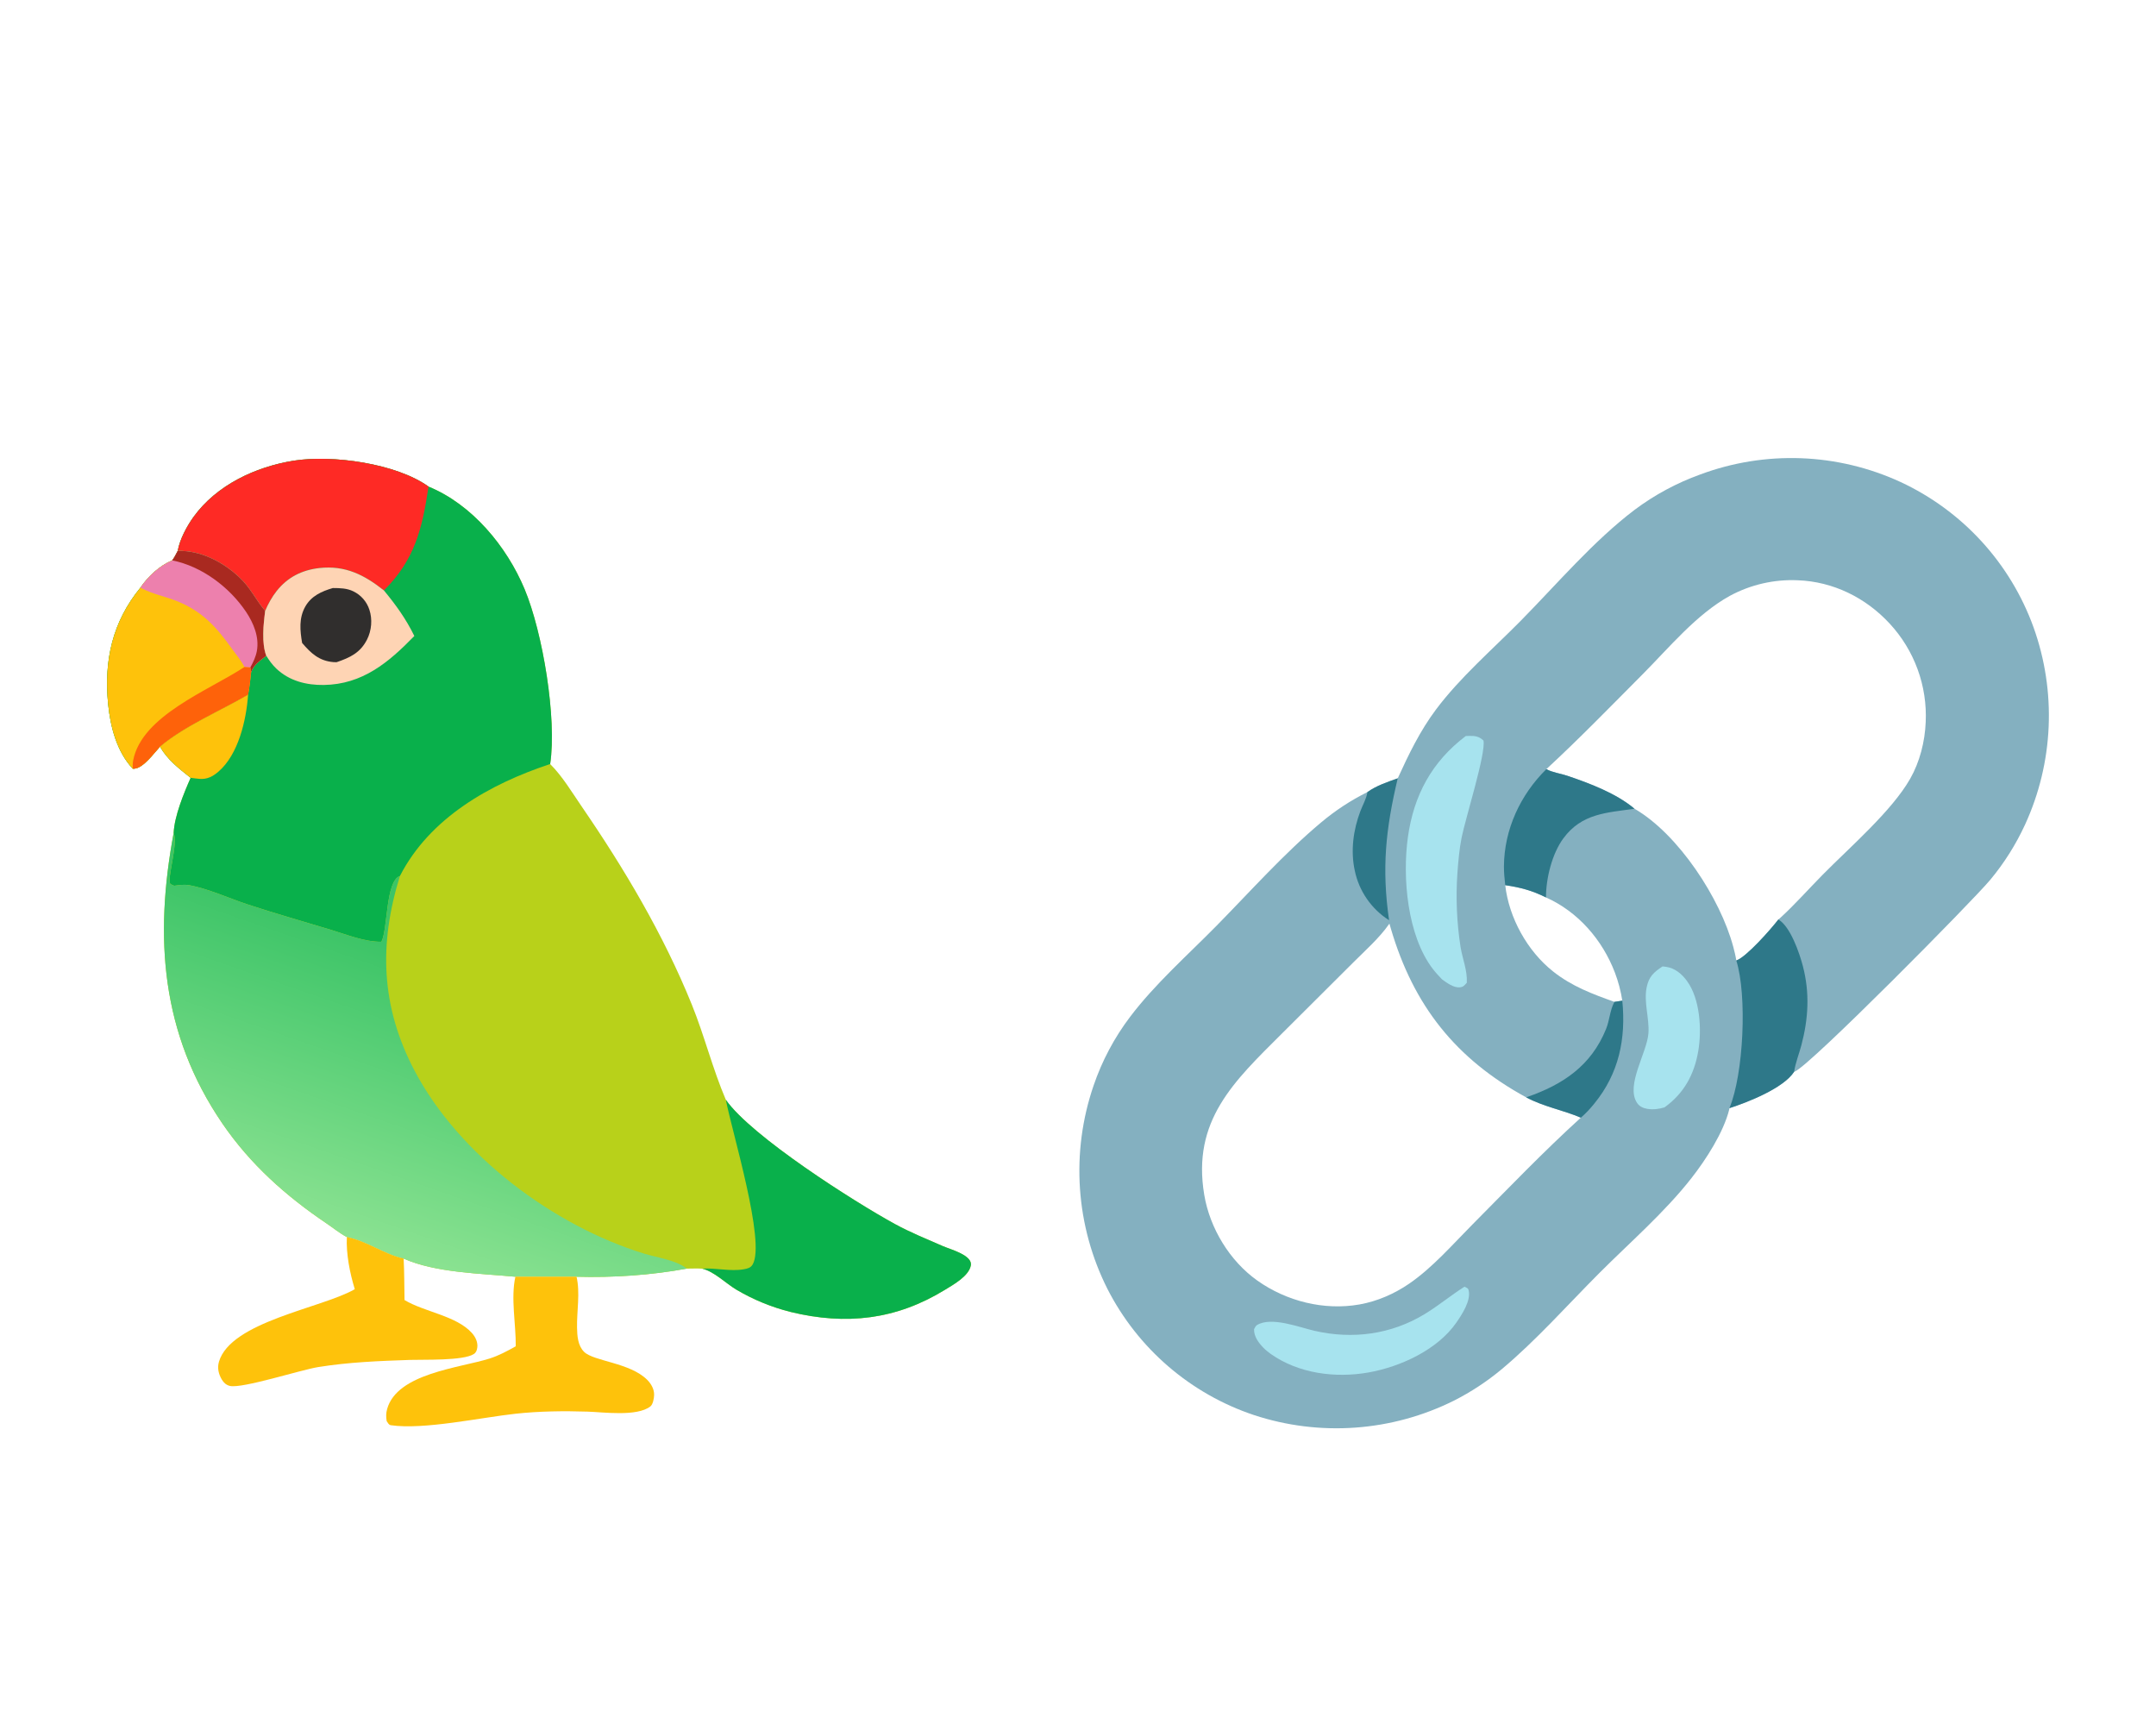
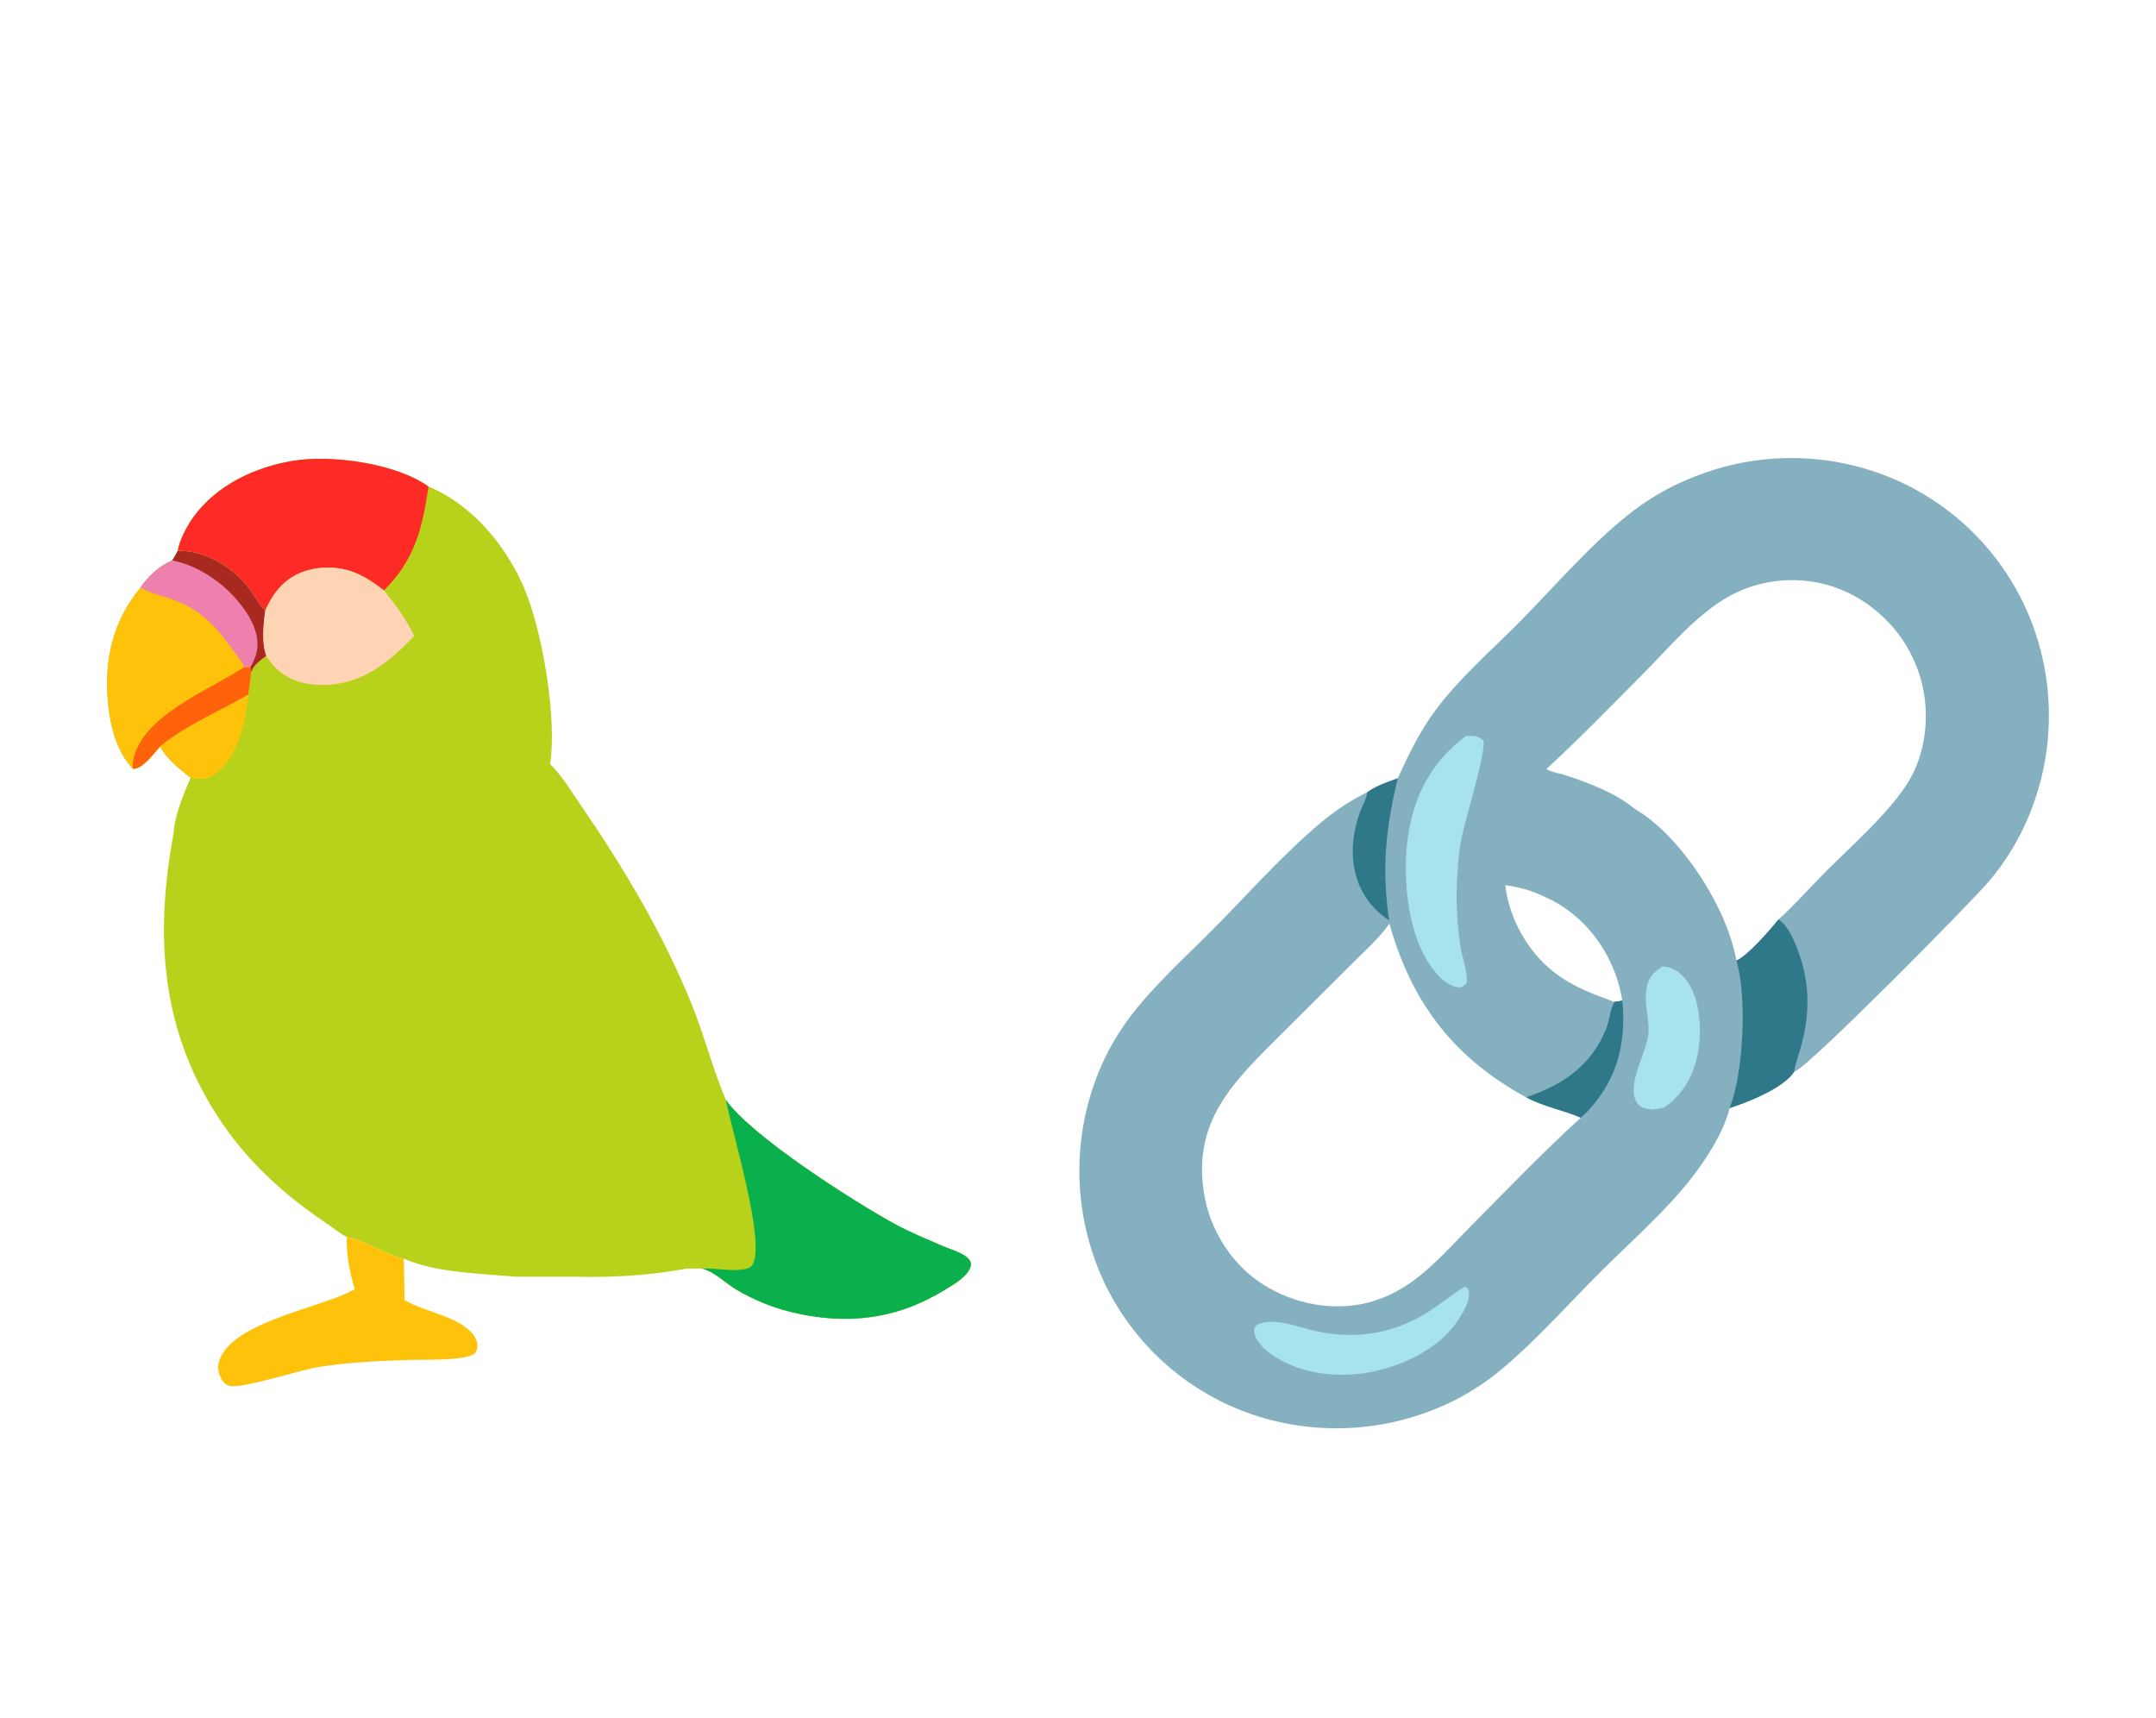
<svg xmlns="http://www.w3.org/2000/svg" width="320" height="255">
  <path fill="#84B0C0" d="M207.457 115.512C209.093 111.935 210.758 108.477 213.128 105.311C216.711 100.522 221.53 96.376 225.731 92.114C231.137 86.629 236.482 80.316 242.61 75.667Q244.839 74 247.289 72.68Q249.74 71.361 252.358 70.417Q253.252 70.084 254.162 69.795Q255.071 69.506 255.994 69.262Q256.917 69.019 257.85 68.821Q258.784 68.623 259.726 68.472Q260.668 68.32 261.617 68.215Q262.565 68.11 263.518 68.052Q264.47 67.994 265.424 67.983Q266.379 67.971 267.332 68.007Q268.286 68.043 269.237 68.126Q270.187 68.209 271.133 68.338Q272.078 68.468 273.016 68.644Q273.954 68.82 274.882 69.042Q275.81 69.264 276.726 69.531Q277.642 69.799 278.544 70.111Q279.446 70.423 280.331 70.78Q281.216 71.136 282.083 71.535Q282.933 71.931 283.763 72.367Q284.593 72.804 285.4 73.281Q286.207 73.758 286.99 74.274Q287.773 74.79 288.529 75.345Q289.286 75.899 290.014 76.49Q290.742 77.08 291.44 77.706Q292.139 78.332 292.805 78.992Q293.472 79.651 294.105 80.343Q294.738 81.034 295.336 81.756Q295.935 82.478 296.497 83.229Q297.059 83.979 297.583 84.757Q298.107 85.534 298.593 86.336Q299.078 87.138 299.524 87.964Q299.969 88.789 300.373 89.635Q300.777 90.481 301.139 91.346Q301.501 92.211 301.82 93.093Q302.138 93.978 302.412 94.877Q302.687 95.777 302.917 96.688Q303.148 97.6 303.334 98.522Q303.52 99.443 303.661 100.373Q303.803 101.303 303.899 102.238Q303.995 103.173 304.045 104.112Q304.096 105.051 304.101 105.992Q304.106 106.932 304.066 107.871Q304.025 108.811 303.939 109.747Q303.853 110.684 303.722 111.615Q303.591 112.546 303.415 113.47Q303.238 114.393 303.018 115.307Q302.797 116.221 302.532 117.124Q302.268 118.026 301.959 118.914Q301.651 119.803 301.3 120.675Q300.95 121.548 300.557 122.402Q299.541 124.605 298.247 126.657Q296.953 128.709 295.403 130.575C292.791 133.721 268.627 158.165 266.4 159.026C266.363 159.04 266.325 159.053 266.288 159.066C264.698 161.526 259.349 163.611 256.684 164.467C256.675 164.532 256.675 164.598 256.659 164.661C255.799 168.084 253.213 172.085 251.054 174.845C247.077 179.932 241.92 184.386 237.361 188.956C232.634 193.693 227.988 198.949 222.865 203.23Q219.581 205.96 215.771 207.889Q214.917 208.313 214.044 208.695Q213.171 209.078 212.28 209.417Q211.389 209.756 210.482 210.051Q209.576 210.347 208.656 210.598Q207.737 210.849 206.806 211.054Q205.875 211.26 204.935 211.421Q203.995 211.581 203.049 211.695Q202.103 211.81 201.152 211.878Q200.201 211.946 199.248 211.968Q198.295 211.99 197.342 211.965Q196.389 211.94 195.438 211.869Q194.487 211.798 193.541 211.681Q192.595 211.564 191.656 211.401Q190.717 211.238 189.787 211.029Q188.856 210.82 187.937 210.567Q187.018 210.313 186.113 210.015Q185.241 209.723 184.384 209.39Q183.527 209.056 182.687 208.681Q181.848 208.307 181.027 207.892Q180.207 207.477 179.407 207.022Q178.608 206.568 177.831 206.075Q177.054 205.583 176.303 205.053Q175.551 204.524 174.826 203.958Q174.101 203.393 173.404 202.793Q172.707 202.193 172.04 201.56Q171.373 200.927 170.737 200.262Q170.102 199.598 169.499 198.903Q168.897 198.208 168.329 197.485Q167.76 196.762 167.228 196.013Q166.696 195.263 166.2 194.488Q165.705 193.714 165.247 192.916Q164.79 192.118 164.372 191.299Q163.935 190.432 163.542 189.545Q163.148 188.657 162.8 187.751Q162.451 186.845 162.148 185.922Q161.845 185 161.588 184.064Q161.332 183.128 161.122 182.18Q160.912 181.232 160.75 180.275Q160.588 179.318 160.473 178.353Q160.359 177.389 160.293 176.421Q160.226 175.452 160.209 174.482Q160.191 173.511 160.221 172.541Q160.252 171.57 160.33 170.603Q160.409 169.635 160.536 168.673Q160.663 167.71 160.838 166.755Q161.012 165.8 161.234 164.855Q161.456 163.91 161.725 162.977Q161.994 162.044 162.309 161.126Q163.246 158.369 164.613 155.797Q165.979 153.225 167.739 150.905C171.418 146.039 176.272 141.757 180.551 137.407C185.587 132.288 190.574 126.677 196.069 122.074C198.218 120.273 200.452 118.807 202.959 117.554C204.325 116.582 205.896 116.08 207.457 115.512ZM206.222 137.076L206.16 137.165C204.719 139.221 202.673 141.028 200.899 142.8L190.221 153.441C183.145 160.497 176.889 166.308 178.738 177.331C179.569 182.288 182.512 187.144 186.619 190.056C190.947 193.124 196.513 194.527 201.769 193.602C204.402 193.139 206.949 192.027 209.149 190.518C212.626 188.133 215.567 184.731 218.531 181.745C223.826 176.413 229.069 170.93 234.634 165.878C231.952 164.737 229.14 164.264 226.516 162.859C216.076 157.166 209.797 149.248 206.435 137.819Q206.326 137.448 206.222 137.076ZM242.597 120.028C249.123 123.796 255.339 133.354 257.25 140.499C257.431 141.177 257.604 141.855 257.705 142.55C259.194 142.055 262.891 137.855 263.952 136.462C264.051 136.386 264.148 136.307 264.24 136.223C266.432 134.217 268.461 131.916 270.553 129.797C274.563 125.734 280.79 120.364 283.515 115.576C284.944 113.066 285.699 110.059 285.818 107.183Q285.841 106.683 285.84 106.183Q285.839 105.682 285.812 105.182Q285.786 104.683 285.735 104.185Q285.684 103.687 285.608 103.192Q285.532 102.697 285.432 102.207Q285.332 101.717 285.207 101.232Q285.083 100.747 284.935 100.269Q284.786 99.791 284.614 99.321Q284.442 98.851 284.247 98.39Q284.052 97.929 283.834 97.479Q283.617 97.028 283.377 96.589Q283.137 96.15 282.875 95.723Q282.614 95.296 282.332 94.883Q282.049 94.47 281.747 94.071Q281.444 93.672 281.122 93.289Q280.801 92.906 280.46 92.539C276.913 88.7 272.072 86.311 266.828 86.12Q265.518 86.061 264.212 86.18Q262.906 86.299 261.628 86.592Q260.35 86.885 259.123 87.348Q257.896 87.811 256.742 88.435C251.772 91.184 247.748 96.111 243.765 100.111C239.065 104.832 234.406 109.634 229.512 114.155C230.448 114.659 231.594 114.789 232.606 115.13C235.921 116.247 239.887 117.742 242.597 120.028ZM239.62 148.691L240.787 148.514Q240.456 146.369 239.685 144.34C237.833 139.49 234.23 135.324 229.458 133.192C227.447 132.18 225.633 131.693 223.412 131.374C223.967 136.231 226.692 141.151 230.521 144.184C233.301 146.385 236.326 147.518 239.62 148.691Z" />
  <path fill="#2E7889" d="M257.705 142.55C259.194 142.055 262.891 137.855 263.952 136.462C265.736 137.506 267.083 141.442 267.588 143.384C268.624 147.371 268.413 151.157 267.369 155.112C267.021 156.431 266.493 157.715 266.288 159.066C264.698 161.526 259.349 163.611 256.684 164.467C258.794 159.421 259.338 147.71 257.705 142.55Z" />
-   <path fill="#2E7889" d="M223.412 131.374C223.31 130.447 223.212 129.505 223.219 128.571C223.261 123.111 225.637 117.973 229.512 114.155C230.448 114.659 231.594 114.789 232.606 115.13C235.921 116.247 239.887 117.742 242.597 120.028C238.495 120.625 234.785 120.693 232.039 124.423C230.353 126.712 229.461 130.351 229.458 133.192C227.447 132.18 225.633 131.693 223.412 131.374Z" />
  <path fill="#2E7889" d="M239.62 148.691L240.787 148.514C241.347 154.166 240.29 159.303 236.638 163.781C236.038 164.518 235.359 165.267 234.634 165.878C231.952 164.737 229.14 164.264 226.516 162.859L226.613 162.826C231.985 160.974 236.175 158.16 238.381 152.706C238.889 151.449 238.947 150.006 239.558 148.807C239.578 148.768 239.599 148.73 239.62 148.691Z" />
  <path fill="#2E7889" d="M202.959 117.554C204.325 116.582 205.896 116.08 207.457 115.512C205.668 123.05 205.062 128.825 206.169 136.575Q205.683 136.267 205.231 135.912Q204.779 135.557 204.364 135.158Q203.95 134.759 203.577 134.321Q203.204 133.883 202.877 133.41Q202.55 132.937 202.272 132.434Q201.994 131.931 201.767 131.402Q201.541 130.873 201.368 130.325Q201.196 129.776 201.079 129.213C200.442 126.271 200.854 123.165 201.92 120.367C202.272 119.443 202.81 118.536 202.959 117.554Z" />
  <path fill="#A7E3EE" d="M217.559 109.235Q217.796 109.222 218.033 109.217C218.904 109.198 219.525 109.275 220.183 109.911C220.566 111.779 217.517 121.42 216.938 124.307C216.596 126.01 216.447 127.787 216.318 129.517Q216.123 132.281 216.239 135.049Q216.355 137.818 216.78 140.556C217.077 142.351 217.804 144.009 217.708 145.855C217.367 146.216 217.23 146.469 216.71 146.528C215.743 146.638 214.769 145.872 214.029 145.352C213.554 144.853 213.077 144.344 212.658 143.796C208.865 138.836 208.134 130.24 208.961 124.268C209.823 118.04 212.524 113.033 217.559 109.235Z" />
  <path fill="#A7E3EE" d="M217.359 190.969C217.469 191.002 217.417 190.981 217.543 191.052C217.823 191.209 217.914 191.204 217.988 191.532C218.328 193.058 216.991 195.088 216.154 196.295C213.355 200.332 207.843 202.86 203.115 203.694C198.204 204.56 192.754 203.863 188.615 200.95C188.224 200.663 187.844 200.367 187.507 200.017C186.786 199.267 186.103 198.355 186.131 197.272C186.251 197.067 186.358 196.783 186.561 196.659C188.7 195.351 192.871 197.003 195.134 197.519C200.789 198.808 206.497 198.052 211.49 195.008C213.514 193.775 215.348 192.237 217.359 190.969Z" />
  <path fill="#A7E3EE" d="M246.764 143.429C246.937 143.447 247.109 143.466 247.281 143.491C248.604 143.686 249.607 144.529 250.384 145.587C252.335 148.244 252.6 152.818 252.062 155.987C251.47 159.469 249.931 162.287 247.046 164.353C246.212 164.598 245.38 164.711 244.513 164.573C243.89 164.474 243.318 164.214 242.963 163.668C241.251 161.035 244.497 156.175 244.67 153.297C244.804 151.069 243.951 148.738 244.404 146.525C244.726 144.95 245.458 144.286 246.764 143.429Z" />
  <path fill="#B8D11A" d="M26.379 81.766C26.668 80.075 27.737 78.086 28.724 76.72C32.15 71.981 37.925 69.283 43.577 68.376C49.294 67.459 58.825 68.776 63.602 72.218C70.061 74.856 75.212 81.094 77.857 87.419C80.56 93.883 82.674 106.615 81.657 113.394C83.473 115.2 84.877 117.57 86.323 119.676C92.663 128.915 98.464 138.683 102.68 149.09C104.556 153.722 105.768 158.634 107.733 163.227C111.506 168.636 126.792 178.371 132.858 181.681C135.133 182.922 137.596 183.915 139.97 184.953C141.062 185.43 144.4 186.3 144.092 187.826C143.773 189.413 141.52 190.649 140.24 191.434C133.017 195.864 125.587 196.718 117.367 194.718Q115.24 194.185 113.212 193.353Q111.184 192.521 109.296 191.406C107.717 190.459 105.994 188.709 104.227 188.286C103.469 188.242 102.695 188.276 101.936 188.28C96.688 189.256 90.903 189.641 85.571 189.485L76.496 189.486C71.34 188.996 64.661 188.908 59.91 186.793C57.023 186.17 54.455 184.173 51.48 183.599C50.434 183.046 49.431 182.222 48.442 181.556C42.444 177.515 37.127 172.77 33.021 166.765C23.876 153.39 22.891 139.063 25.776 123.619C25.887 121.114 27.284 117.73 28.297 115.439C26.548 114.047 24.883 112.785 23.746 110.814C22.848 111.783 21.275 113.992 19.927 114.081C19.851 114.086 19.774 114.082 19.698 114.083C17.33 111.546 16.384 107.874 16.049 104.498C15.405 98.016 16.692 92.272 20.844 87.211C21.98 85.536 23.692 83.948 25.562 83.169C25.881 82.752 26.12 82.226 26.379 81.766Z" />
-   <path fill="#09B04B" d="M26.379 81.766C26.668 80.075 27.737 78.086 28.724 76.72C32.15 71.981 37.925 69.283 43.577 68.376C49.294 67.459 58.825 68.776 63.602 72.218C70.061 74.856 75.212 81.094 77.857 87.419C80.56 93.883 82.674 106.615 81.657 113.394C72.722 116.346 63.782 121.377 59.358 130.009C57.216 130.736 57.575 137.948 56.608 139.771C54.137 139.805 51.49 138.72 49.137 138.005C44.981 136.741 40.789 135.569 36.668 134.201C33.941 133.296 30.804 131.851 28.001 131.364C27.366 131.254 26.631 131.353 25.997 131.439L25.852 131.46C25.734 131.4 25.347 131.255 25.279 131.169C24.735 130.488 26.476 125.233 25.776 123.619C25.887 121.114 27.284 117.73 28.297 115.439C26.548 114.047 24.883 112.785 23.746 110.814C22.848 111.783 21.275 113.992 19.927 114.081C19.851 114.086 19.774 114.082 19.698 114.083C17.33 111.546 16.384 107.874 16.049 104.498C15.405 98.016 16.692 92.272 20.844 87.211C21.98 85.536 23.692 83.948 25.562 83.169C25.881 82.752 26.12 82.226 26.379 81.766Z" />
  <path fill="#FE2A25" d="M26.379 81.766C26.668 80.075 27.737 78.086 28.724 76.72C32.15 71.981 37.925 69.283 43.577 68.376C49.294 67.459 58.825 68.776 63.602 72.218C62.673 78.439 61.573 83.072 56.982 87.63C54.072 85.321 51.25 83.881 47.407 84.307C44.822 84.594 42.669 85.675 41.049 87.731C40.362 88.603 39.783 89.65 39.352 90.671C37.959 89.033 37.209 87.272 35.534 85.697C33.099 83.405 29.774 81.661 26.379 81.766Z" />
  <path fill="#FEC20B" d="M26.379 81.766C29.774 81.661 33.099 83.405 35.534 85.697C37.209 87.272 37.959 89.033 39.352 90.671C39.112 92.633 38.802 95.441 39.524 97.323C38.654 98.008 37.663 98.638 37.278 99.721C37.166 100.863 37.032 101.981 36.82 103.11C32.594 105.567 27.486 107.696 23.746 110.814C22.848 111.783 21.275 113.992 19.927 114.081C19.851 114.086 19.774 114.082 19.698 114.083C17.33 111.546 16.384 107.874 16.049 104.498C15.405 98.016 16.692 92.272 20.844 87.211C21.98 85.536 23.692 83.948 25.562 83.169C25.881 82.752 26.12 82.226 26.379 81.766Z" />
  <path fill="#ED80AD" d="M26.379 81.766C29.774 81.661 33.099 83.405 35.534 85.697C37.209 87.272 37.959 89.033 39.352 90.671C39.112 92.633 38.802 95.441 39.524 97.323C38.654 98.008 37.663 98.638 37.278 99.721L37.158 99.057L36.276 98.995C35.851 98.097 35.1 97.227 34.521 96.417C32.165 93.123 30.11 90.751 26.22 89.198C24.521 88.52 22.6 88.157 20.996 87.295L20.844 87.211C21.98 85.536 23.692 83.948 25.562 83.169C25.881 82.752 26.12 82.226 26.379 81.766Z" />
  <path fill="#A92920" d="M26.379 81.766C29.774 81.661 33.099 83.405 35.534 85.697C37.209 87.272 37.959 89.033 39.352 90.671C39.112 92.633 38.802 95.441 39.524 97.323C38.654 98.008 37.663 98.638 37.278 99.721L37.158 99.057C37.574 98.308 37.964 97.476 38.122 96.629C38.504 94.573 37.644 92.484 36.518 90.805C34.055 87.13 29.933 84.036 25.562 83.169C25.881 82.752 26.12 82.226 26.379 81.766Z" />
  <path fill="#FE620A" d="M37.158 99.057L37.278 99.721C37.166 100.863 37.032 101.981 36.82 103.11C32.594 105.567 27.486 107.696 23.746 110.814C22.848 111.783 21.275 113.992 19.927 114.081C19.851 114.086 19.774 114.082 19.698 114.083C19.678 113.669 19.688 113.264 19.766 112.856C21.048 106.181 31.033 102.456 36.276 98.995L37.158 99.057Z" />
-   <path fill="#FED4B4" d="M39.352 90.671C39.783 89.65 40.362 88.603 41.049 87.731C42.669 85.675 44.822 84.594 47.407 84.307C51.25 83.881 54.072 85.321 56.982 87.63C58.778 89.802 60.259 91.859 61.497 94.391C57.691 98.301 53.824 101.572 48.065 101.659C45.463 101.698 42.919 101.053 40.993 99.213C40.423 98.668 39.933 97.995 39.524 97.323C38.802 95.441 39.112 92.633 39.352 90.671Z" />
-   <path fill="#302E2D" d="M49.399 87.273C50.444 87.279 51.49 87.291 52.447 87.764Q52.657 87.865 52.855 87.987Q53.054 88.109 53.239 88.25Q53.424 88.391 53.594 88.55Q53.764 88.71 53.917 88.885Q54.07 89.061 54.204 89.251Q54.339 89.441 54.453 89.644Q54.568 89.846 54.661 90.059Q54.755 90.273 54.827 90.494C55.295 91.91 55.154 93.575 54.484 94.903C53.485 96.886 51.947 97.601 49.953 98.28C49.803 98.286 49.657 98.28 49.507 98.268C47.381 98.101 46.153 96.96 44.841 95.421C44.529 93.571 44.346 91.734 45.309 90.027C46.2 88.448 47.735 87.762 49.399 87.273Z" />
+   <path fill="#FED4B4" d="M39.352 90.671C39.783 89.65 40.362 88.603 41.049 87.731C42.669 85.675 44.822 84.594 47.407 84.307C51.25 83.881 54.072 85.321 56.982 87.63C58.778 89.802 60.259 91.859 61.497 94.391C57.691 98.301 53.824 101.572 48.065 101.659C45.463 101.698 42.919 101.053 40.993 99.213C40.423 98.668 39.933 97.995 39.524 97.323C38.802 95.441 39.112 92.633 39.352 90.671" />
  <path fill="#FEC20B" d="M36.82 103.11C36.557 106.855 35.395 111.961 32.426 114.518C31.583 115.243 30.738 115.688 29.607 115.594C29.17 115.558 28.732 115.495 28.297 115.439C26.548 114.047 24.883 112.785 23.746 110.814C27.486 107.696 32.594 105.567 36.82 103.11Z" />
  <defs>
    <linearGradient id="gradient_0" gradientUnits="userSpaceOnUse" x1="67.741" y1="143.748" x2="53.698" y2="184.112">
      <stop offset="0" stop-color="#3CC467" />
      <stop offset="1" stop-color="#8AE291" />
    </linearGradient>
  </defs>
-   <path fill="url(#gradient_0)" d="M25.776 123.619C26.476 125.233 24.735 130.488 25.279 131.169C25.347 131.255 25.734 131.4 25.852 131.46L25.997 131.439C26.631 131.353 27.366 131.254 28.001 131.364C30.804 131.851 33.941 133.296 36.668 134.201C40.789 135.569 44.981 136.741 49.137 138.005C51.49 138.72 54.137 139.805 56.608 139.771C57.575 137.948 57.216 130.736 59.358 130.009C56.218 140.131 56.522 149.371 61.518 158.882C68.117 171.443 82.136 181.912 95.602 186.056C97.484 186.635 100.28 187.003 101.82 188.196C101.858 188.225 101.897 188.252 101.936 188.28C96.688 189.256 90.903 189.641 85.571 189.485L76.496 189.486C71.34 188.996 64.661 188.908 59.91 186.793C57.023 186.17 54.455 184.173 51.48 183.599C50.434 183.046 49.431 182.222 48.442 181.556C42.444 177.515 37.127 172.77 33.021 166.765C23.876 153.39 22.891 139.063 25.776 123.619Z" />
  <path fill="#09B04B" d="M107.733 163.227C111.506 168.636 126.792 178.371 132.858 181.681C135.133 182.922 137.596 183.915 139.97 184.953C141.062 185.43 144.4 186.3 144.092 187.826C143.773 189.413 141.52 190.649 140.24 191.434C133.017 195.864 125.587 196.718 117.367 194.718Q115.24 194.185 113.212 193.353Q111.184 192.521 109.296 191.406C107.717 190.459 105.994 188.709 104.227 188.286C106.259 188.147 108.371 188.734 110.396 188.378C110.937 188.283 111.415 188.171 111.712 187.666C113.665 184.34 108.645 167.983 107.733 163.227Z" />
-   <path fill="#FEC20B" d="M76.496 189.486L85.571 189.485C86.131 191.844 85.602 194.595 85.646 197.02C85.669 198.26 85.758 199.709 86.697 200.637C88.112 202.038 93.512 202.229 96.061 204.787C96.65 205.378 97.11 206.179 97.086 207.037C97.073 207.514 96.923 208.43 96.527 208.737C94.538 210.278 89.564 209.581 87.202 209.506C83.682 209.395 80.034 209.435 76.533 209.817C71.344 210.384 62.877 212.235 58.019 211.524C57.691 211.476 57.584 211.18 57.393 210.922C57.287 210.275 57.282 209.75 57.461 209.113C58.953 203.804 68.226 203.03 72.657 201.628C74.045 201.188 75.286 200.518 76.549 199.807C76.585 196.53 75.786 192.656 76.496 189.486Z" />
  <path fill="#FEC20B" d="M51.48 183.599C54.455 184.173 57.023 186.17 59.91 186.793C60.019 188.835 60.001 190.899 60.042 192.945C63.01 194.726 67.73 195.268 70.038 197.831C70.557 198.407 70.946 199.194 70.841 199.991C70.788 200.398 70.67 200.735 70.325 200.959C68.751 201.978 62.903 201.762 60.902 201.829C56.31 201.984 51.782 202.161 47.238 202.891C44.645 203.307 35.938 206.117 34.122 205.692C33.582 205.566 33.199 205.215 32.919 204.74C32.44 203.926 32.225 203.025 32.497 202.103C34.254 196.153 47.653 194.162 52.562 191.387L52.657 191.332C51.923 188.927 51.362 186.115 51.48 183.599Z" />
</svg>